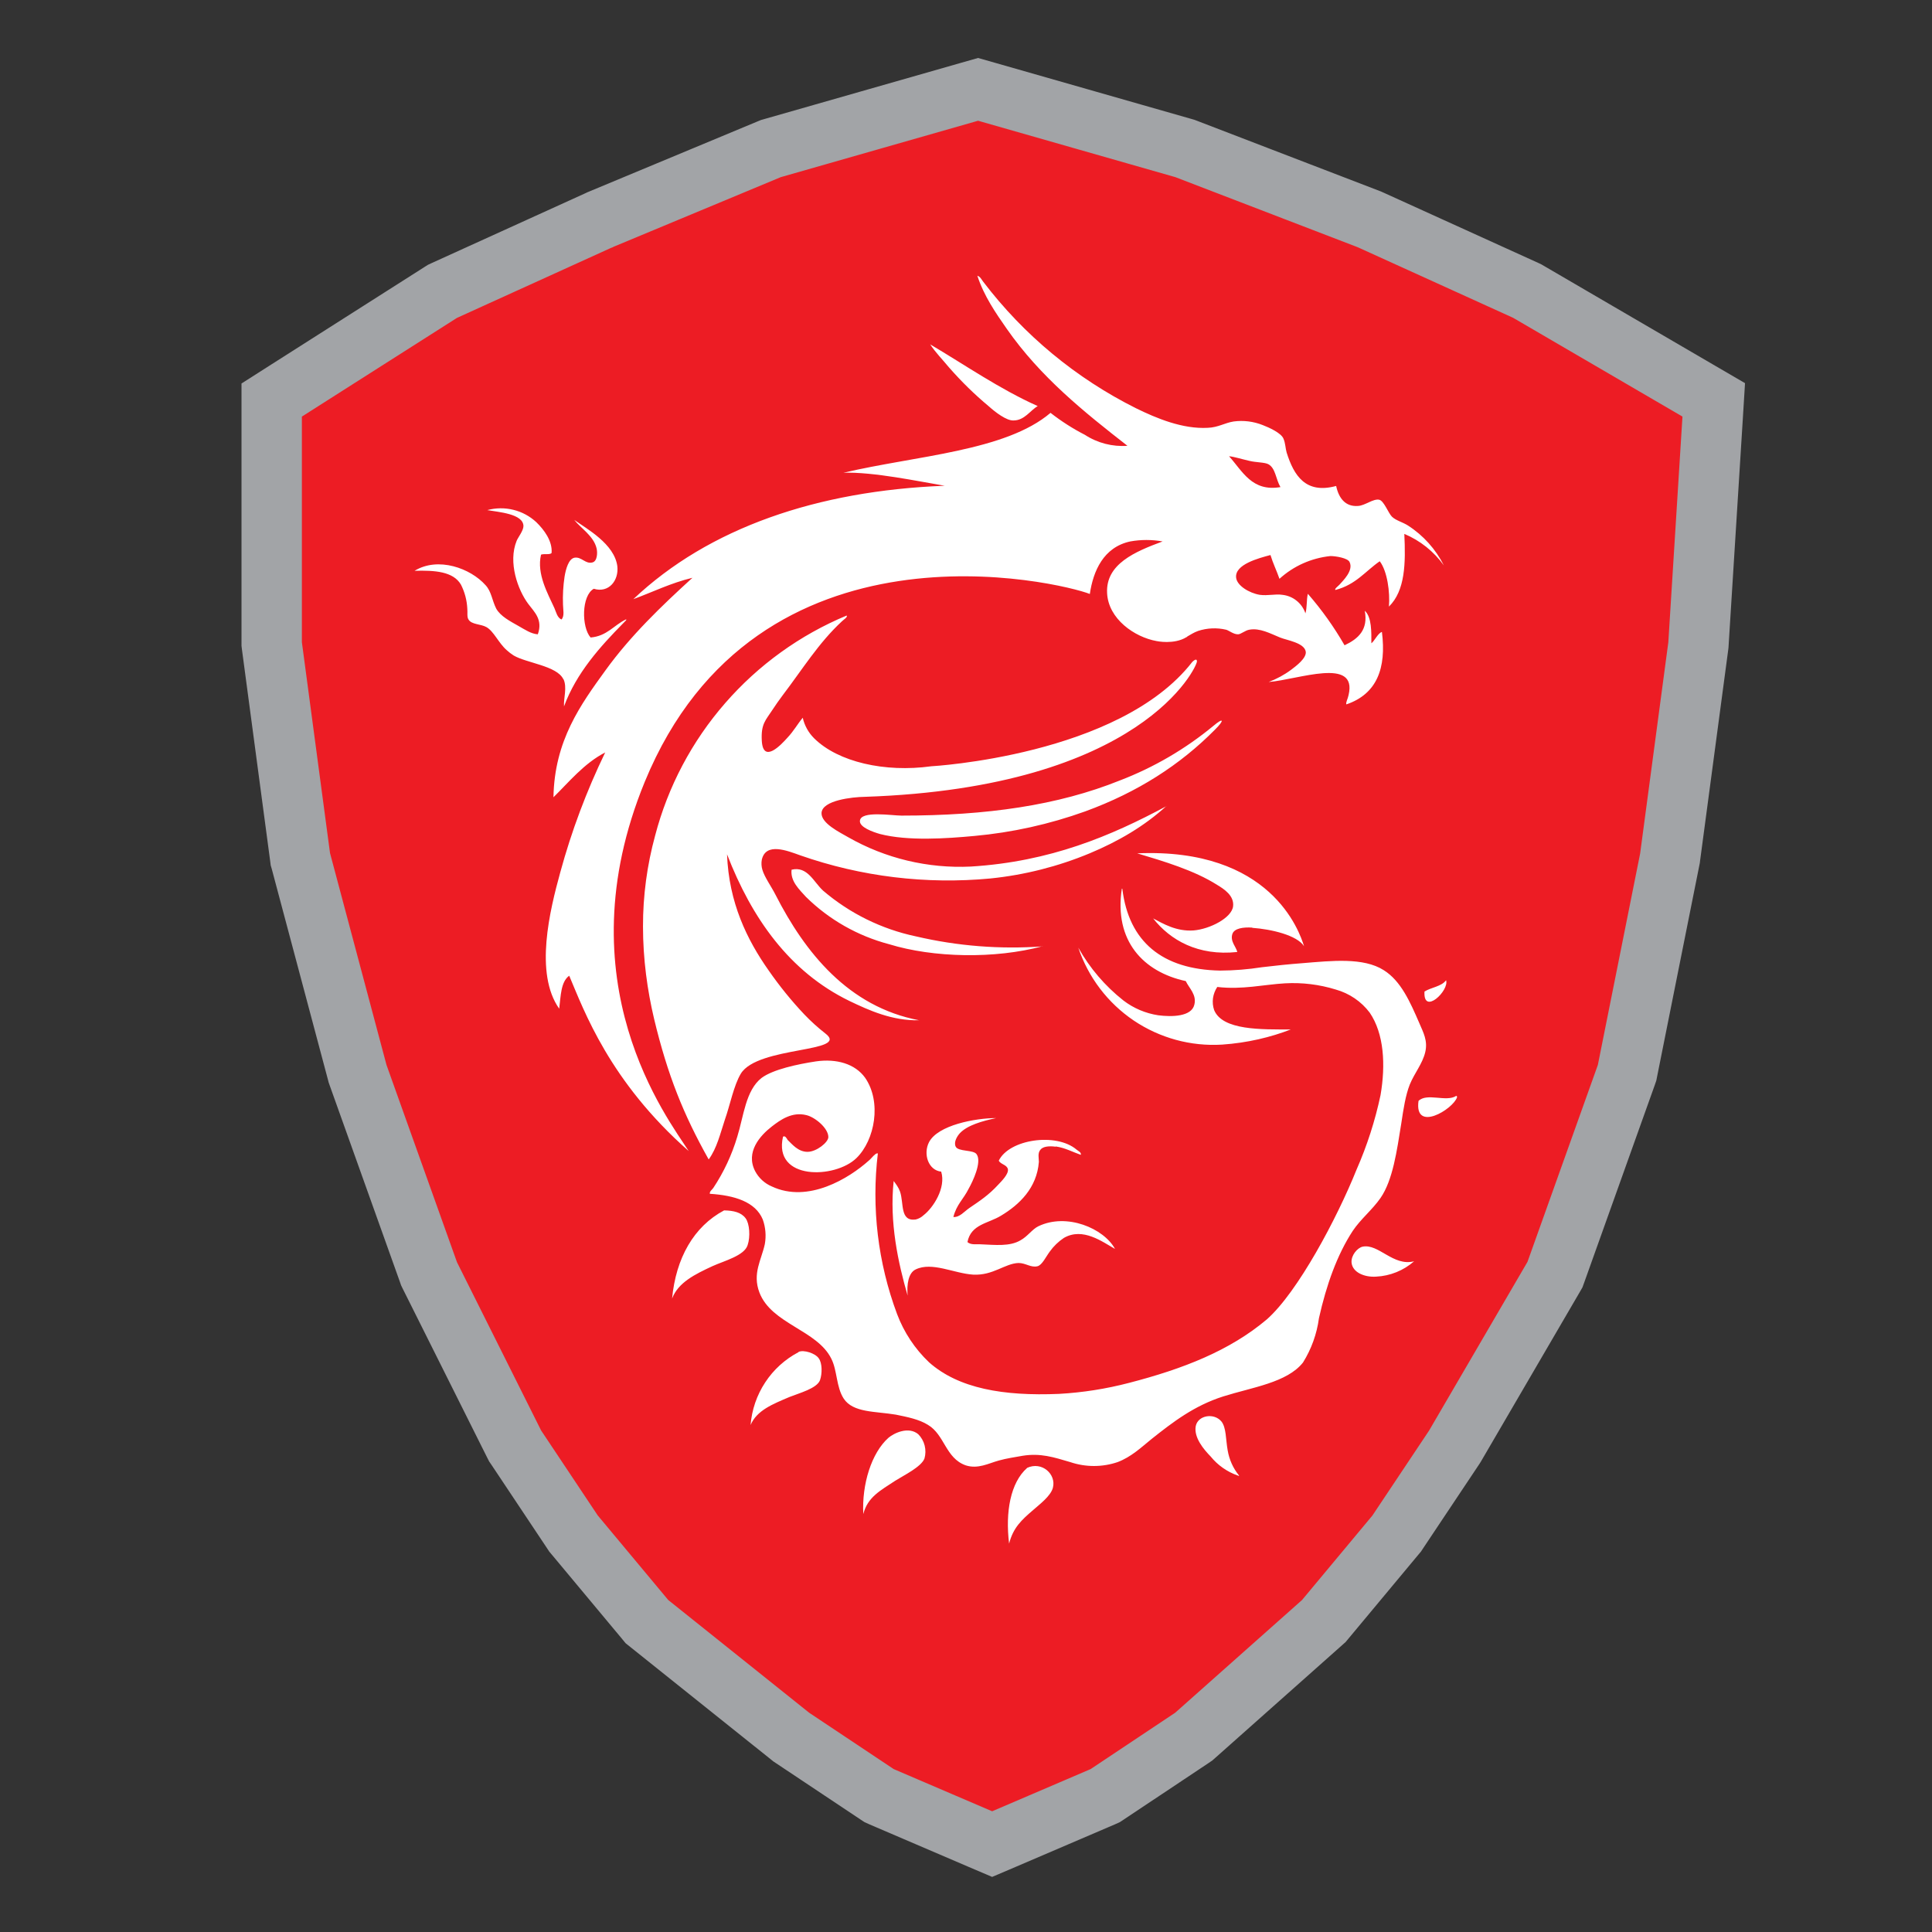
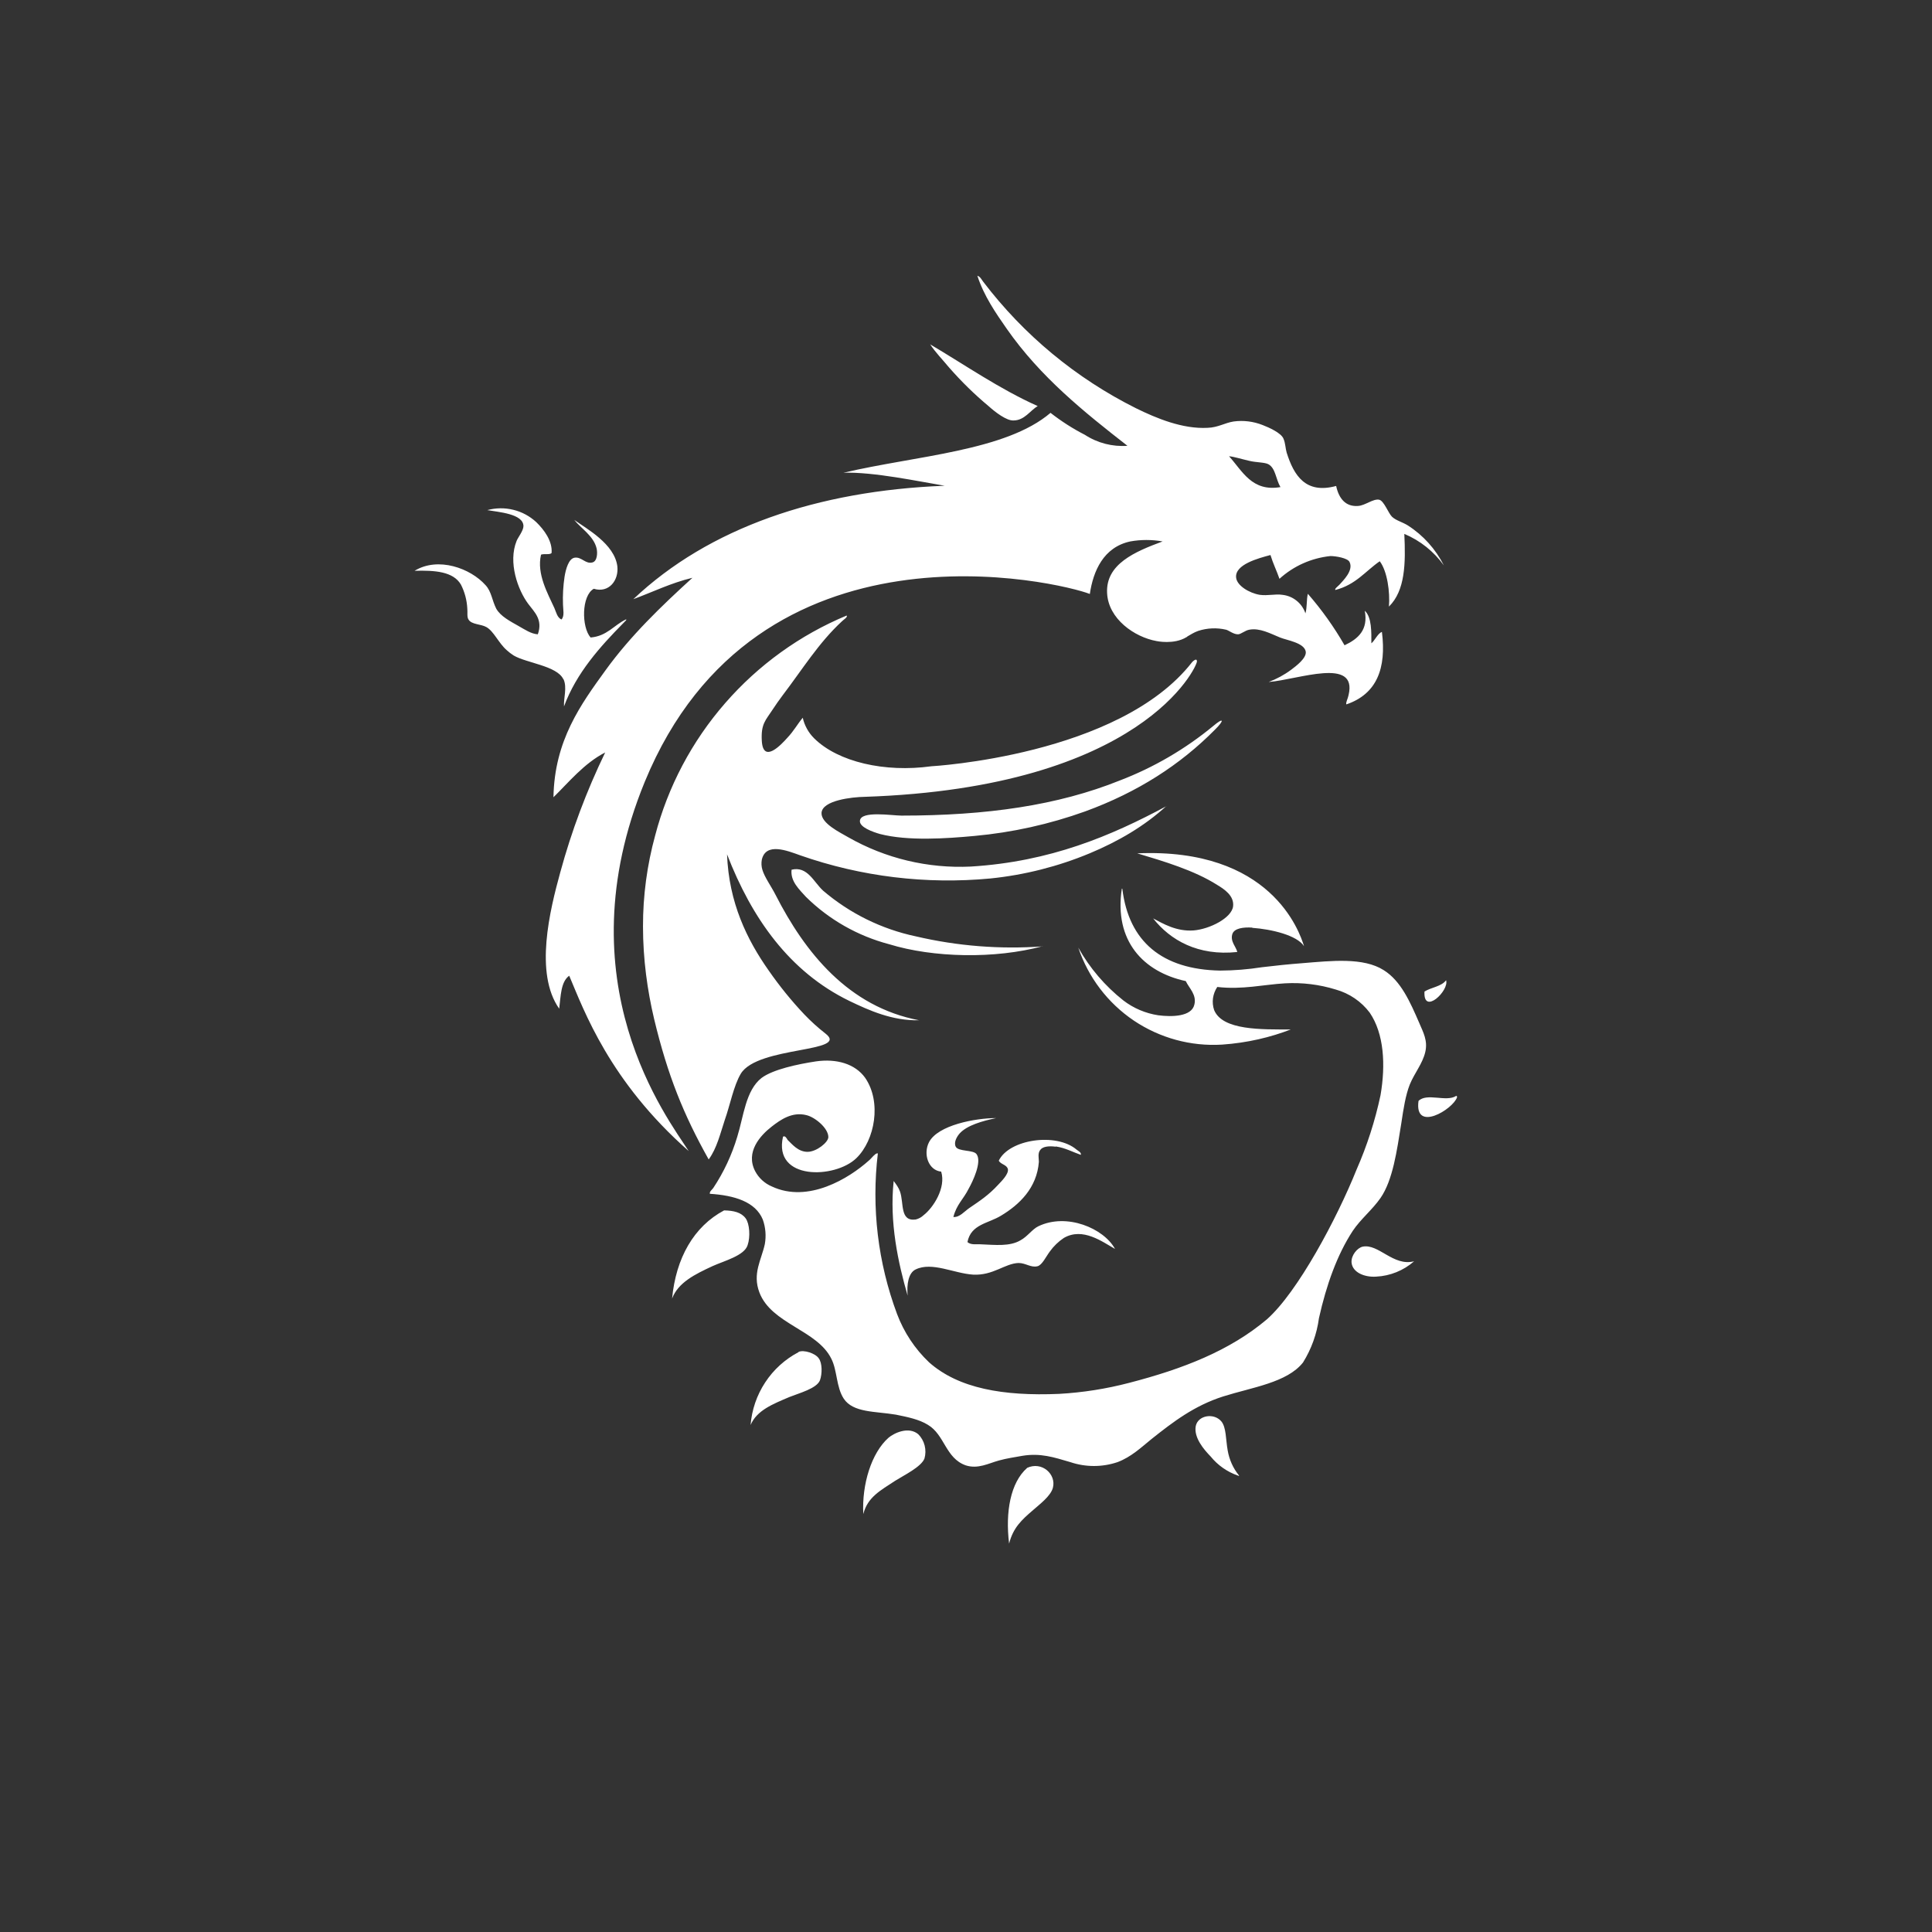
<svg xmlns="http://www.w3.org/2000/svg" width="32" height="32" viewBox="0 0 32 32" fill="none">
  <rect x="0" y="0" width="32" height="32" fill="#333333" stroke="none" />
-   <path d="M16.236 30.46L16.433 30.544L16.63 30.46L18.264 29.76L18.306 29.741L18.344 29.716L19.744 28.783L19.773 28.763L19.799 28.74L21.899 26.874L21.927 26.849L21.951 26.82L23.117 25.42L23.134 25.4L23.149 25.377L24.083 23.977L24.091 23.965L24.099 23.952L25.732 21.152L25.755 21.112L25.771 21.068L26.938 17.802L26.95 17.767L26.957 17.731L27.657 14.231L27.66 14.216L27.662 14.199L28.129 10.699L28.131 10.682L28.132 10.665L28.366 6.931L28.385 6.623L28.119 6.468L25.319 4.835L25.297 4.822L25.274 4.811L22.707 3.645L22.693 3.639L22.68 3.633L19.646 2.467L19.625 2.459L19.604 2.453L16.337 1.519L16.2 1.48L16.063 1.519L12.796 2.453L12.768 2.461L12.741 2.472L9.941 3.638L9.934 3.642L9.926 3.645L7.36 4.811L7.328 4.826L7.298 4.845L4.732 6.478L4.5 6.626L4.5 6.9L4.5 10.633L4.5 10.666L4.504 10.699L4.971 14.199L4.975 14.231L4.984 14.262L5.917 17.762L5.922 17.782L5.929 17.802L7.096 21.068L7.106 21.097L7.119 21.124L8.519 23.924L8.533 23.951L8.551 23.977L9.484 25.377L9.499 25.4L9.516 25.42L10.683 26.82L10.715 26.859L10.754 26.89L13.088 28.757L13.105 28.771L13.123 28.783L14.523 29.716L14.561 29.741L14.603 29.76L16.236 30.46Z" fill="#ED1C24" stroke="#A2A4A7" />
  <path d="M19.319 13.353C18.405 13.843 17.399 14.272 16.08 14.353C15.37 14.387 14.665 14.219 14.047 13.866C13.912 13.787 13.601 13.639 13.607 13.466C13.617 13.255 14.117 13.201 14.322 13.198C18.928 13.043 19.828 11.036 19.825 10.956C19.825 10.883 19.746 10.966 19.746 10.966C18.538 12.52 15.424 12.692 15.424 12.692C14.656 12.798 13.882 12.622 13.485 12.229C13.391 12.136 13.325 12.017 13.296 11.888C13.207 11.995 13.148 12.107 13.042 12.219C12.942 12.331 12.641 12.656 12.618 12.272C12.601 11.988 12.684 11.928 12.793 11.759C12.847 11.677 12.903 11.596 12.962 11.518C13.289 11.089 13.561 10.645 13.945 10.291C13.977 10.258 14.041 10.225 14.024 10.195C13.25 10.517 12.561 11.014 12.011 11.646C11.46 12.278 11.063 13.029 10.851 13.84C10.717 14.33 10.649 14.836 10.65 15.345C10.65 15.887 10.722 16.403 10.834 16.876C11.059 17.815 11.324 18.466 11.738 19.204C11.874 19.019 11.93 18.774 12.006 18.546C12.092 18.304 12.151 17.984 12.27 17.784C12.551 17.322 14.09 17.438 13.67 17.117C13.547 17.021 13.431 16.916 13.323 16.803C13.108 16.576 12.911 16.332 12.733 16.076C12.373 15.566 12.072 14.951 12.042 14.15C12.452 15.209 13.075 16.095 14.067 16.578C14.398 16.737 14.779 16.909 15.225 16.899C14.051 16.677 13.332 15.774 12.846 14.822C12.77 14.673 12.664 14.531 12.627 14.405C12.611 14.352 12.608 14.295 12.618 14.24C12.684 13.946 13.042 14.091 13.254 14.167C14.265 14.521 15.341 14.651 16.407 14.55C16.971 14.492 17.524 14.352 18.048 14.134C18.525 13.935 18.958 13.681 19.319 13.35V13.353ZM17.27 15.675C16.566 15.726 15.857 15.67 15.169 15.509C14.602 15.389 14.074 15.129 13.633 14.752C13.475 14.607 13.375 14.342 13.111 14.405C13.088 14.598 13.243 14.736 13.349 14.855C13.731 15.232 14.206 15.502 14.726 15.639C15.457 15.864 16.48 15.886 17.27 15.672V15.675ZM14.931 13.509C14.775 13.509 14.256 13.423 14.243 13.595C14.232 13.701 14.457 13.78 14.576 13.814C15.04 13.933 15.675 13.889 16.138 13.846C16.765 13.789 17.382 13.652 17.975 13.439C18.842 13.122 19.547 12.669 20.126 12.083C20.285 11.925 20.268 11.878 20.096 12.024C19.632 12.407 19.109 12.712 18.548 12.927C17.521 13.34 16.344 13.509 14.931 13.509ZM20.688 7.632C20.807 7.662 20.95 7.655 21.012 7.691C21.129 7.761 21.129 7.93 21.208 8.068C20.735 8.148 20.58 7.804 20.357 7.557C20.437 7.563 20.556 7.602 20.688 7.632ZM11.407 19.065C11.063 18.529 9.315 16.274 10.679 12.95C12.542 8.419 17.578 9.65 18.051 9.838C18.107 9.458 18.276 9.064 18.72 8.968C18.897 8.936 19.079 8.936 19.256 8.968C18.799 9.137 18.313 9.342 18.337 9.822C18.356 10.251 18.792 10.553 19.156 10.618C19.156 10.618 19.445 10.681 19.652 10.553C19.656 10.552 19.659 10.551 19.661 10.549C19.663 10.547 19.665 10.545 19.666 10.542C19.723 10.51 19.772 10.476 19.845 10.45C19.995 10.401 20.155 10.394 20.308 10.43C20.351 10.44 20.433 10.509 20.507 10.506C20.552 10.506 20.626 10.44 20.692 10.43C20.867 10.397 21.039 10.493 21.201 10.559C21.311 10.605 21.608 10.645 21.628 10.797C21.638 10.902 21.473 11.028 21.383 11.095C21.27 11.179 21.145 11.246 21.013 11.296C21.503 11.257 22.486 10.876 22.337 11.511C22.324 11.578 22.287 11.634 22.3 11.667C22.806 11.495 22.965 11.068 22.889 10.467C22.823 10.486 22.767 10.616 22.714 10.655V10.651C22.714 10.48 22.723 10.222 22.605 10.116C22.664 10.43 22.499 10.58 22.27 10.688C22.096 10.385 21.892 10.099 21.662 9.835C21.638 9.934 21.651 10.062 21.622 10.159C21.594 10.076 21.543 10.003 21.475 9.949C21.407 9.894 21.325 9.861 21.238 9.852C21.125 9.834 21 9.871 20.864 9.852C20.689 9.822 20.487 9.699 20.474 9.567C20.45 9.349 20.844 9.246 21.043 9.193C21.086 9.335 21.145 9.451 21.192 9.587C21.426 9.374 21.721 9.243 22.036 9.21C22.125 9.21 22.324 9.243 22.353 9.309C22.423 9.451 22.241 9.62 22.187 9.683C22.155 9.716 22.101 9.753 22.118 9.772C22.459 9.683 22.614 9.461 22.853 9.296C22.979 9.461 23.025 9.812 23.005 10.047C23.276 9.782 23.283 9.326 23.26 8.843C23.522 8.953 23.749 9.134 23.915 9.365C23.779 9.096 23.574 8.867 23.32 8.704C23.232 8.648 23.12 8.621 23.055 8.558C22.995 8.499 22.922 8.293 22.843 8.277C22.744 8.257 22.611 8.373 22.495 8.38C22.287 8.397 22.174 8.254 22.131 8.049C21.625 8.187 21.431 7.877 21.311 7.496C21.291 7.431 21.291 7.339 21.258 7.265C21.221 7.172 21.019 7.08 20.913 7.04C20.761 6.98 20.596 6.959 20.433 6.981C20.285 7.004 20.176 7.08 20.004 7.086C19.587 7.109 19.154 6.928 18.816 6.762C17.823 6.266 16.957 5.549 16.285 4.666C16.258 4.632 16.238 4.583 16.188 4.567C16.298 4.904 16.493 5.185 16.675 5.446C17.234 6.247 17.962 6.829 18.674 7.384C18.425 7.402 18.178 7.338 17.969 7.202C17.768 7.099 17.578 6.977 17.4 6.838C16.656 7.473 15.169 7.547 13.971 7.83C14.468 7.814 15.212 7.973 15.649 8.046H15.636C13.544 8.128 11.741 8.74 10.49 9.924C10.814 9.805 11.108 9.657 11.469 9.57C10.953 10.04 10.444 10.529 10.03 11.101C9.62 11.667 9.183 12.265 9.167 13.205C9.418 12.96 9.673 12.643 10.024 12.463C9.715 13.101 9.466 13.765 9.28 14.448C9.107 15.076 8.849 16.122 9.262 16.707C9.288 16.499 9.288 16.261 9.428 16.161C9.674 16.74 10.094 17.908 11.407 19.065ZM16.38 6.732C16.48 6.822 16.671 6.971 16.787 6.964C16.969 6.964 17.062 6.799 17.188 6.726C16.558 6.445 15.973 6.038 15.407 5.704C15.493 5.836 15.606 5.949 15.718 6.085C15.927 6.323 16.136 6.528 16.38 6.732ZM9.332 11.247C9.398 11.383 9.332 11.568 9.342 11.7C9.547 11.144 9.944 10.707 10.321 10.324C10.341 10.301 10.398 10.254 10.364 10.261C10.166 10.357 10.053 10.536 9.782 10.559C9.63 10.387 9.63 9.865 9.835 9.752C10.087 9.828 10.252 9.61 10.225 9.378C10.176 9.008 9.719 8.76 9.511 8.611C9.62 8.75 9.832 8.876 9.881 9.081C9.899 9.153 9.894 9.293 9.815 9.315C9.699 9.349 9.633 9.219 9.518 9.237C9.418 9.252 9.371 9.428 9.351 9.551C9.328 9.704 9.319 9.859 9.325 10.014C9.325 10.09 9.355 10.205 9.299 10.261C9.229 10.228 9.213 10.142 9.183 10.073C9.074 9.832 8.886 9.507 8.961 9.187C9.011 9.167 9.104 9.193 9.136 9.16C9.153 8.962 9.011 8.773 8.882 8.648C8.775 8.549 8.644 8.478 8.502 8.444C8.361 8.409 8.212 8.411 8.071 8.449C8.256 8.482 8.667 8.509 8.67 8.713C8.67 8.789 8.581 8.899 8.557 8.958C8.412 9.315 8.577 9.772 8.75 10.003C8.849 10.136 8.995 10.261 8.908 10.506C8.796 10.499 8.693 10.427 8.591 10.37C8.445 10.287 8.293 10.209 8.22 10.083C8.148 9.941 8.141 9.798 8.042 9.692C7.793 9.412 7.257 9.216 6.867 9.454C7.198 9.445 7.506 9.464 7.634 9.682C7.697 9.805 7.733 9.941 7.74 10.079C7.747 10.139 7.731 10.219 7.76 10.261C7.81 10.347 7.965 10.334 8.057 10.387C8.18 10.457 8.256 10.648 8.392 10.768C8.428 10.801 8.467 10.831 8.508 10.857C8.72 10.982 9.223 11.028 9.329 11.247H9.332ZM11.995 20.047C11.489 20.315 11.195 20.841 11.132 21.508C11.231 21.244 11.509 21.106 11.804 20.97C11.993 20.884 12.33 20.798 12.383 20.623C12.43 20.487 12.416 20.268 12.35 20.179C12.277 20.08 12.151 20.051 11.995 20.048V20.047ZM13.226 22.396C13.003 22.513 12.812 22.686 12.674 22.897C12.535 23.108 12.452 23.351 12.432 23.603C12.535 23.358 12.803 23.255 13.075 23.139C13.24 23.073 13.527 22.998 13.581 22.862C13.62 22.753 13.62 22.577 13.561 22.498C13.505 22.415 13.313 22.352 13.226 22.392V22.396ZM14.716 23.814C14.434 24.065 14.273 24.584 14.299 25.078C14.369 24.797 14.583 24.687 14.829 24.525C14.97 24.436 15.258 24.297 15.312 24.158C15.332 24.088 15.333 24.013 15.315 23.942C15.297 23.871 15.26 23.806 15.209 23.755C15.05 23.622 14.812 23.732 14.712 23.817L14.716 23.814ZM17.012 24.314C16.738 24.555 16.649 25.041 16.714 25.567C16.781 25.302 16.923 25.173 17.112 25.011C17.224 24.912 17.402 24.78 17.439 24.643C17.499 24.419 17.257 24.197 17.009 24.314H17.012ZM17.486 18.989C17.638 19.009 17.783 19.088 17.902 19.128C17.912 19.085 17.859 19.065 17.832 19.042C17.495 18.754 16.714 18.87 16.543 19.224C16.573 19.287 16.678 19.29 16.694 19.366C16.708 19.445 16.592 19.561 16.532 19.624C16.377 19.793 16.231 19.889 16.056 20.008C15.97 20.067 15.894 20.166 15.791 20.157C15.844 19.948 15.957 19.865 16.045 19.687C16.112 19.568 16.264 19.25 16.178 19.121C16.129 19.038 15.868 19.081 15.828 18.989C15.794 18.913 15.855 18.817 15.898 18.77C16.02 18.638 16.274 18.566 16.499 18.519C16.155 18.519 15.533 18.635 15.387 18.919C15.288 19.112 15.374 19.383 15.589 19.406C15.672 19.674 15.457 20.004 15.298 20.127C15.261 20.162 15.216 20.187 15.166 20.199C14.901 20.233 14.974 19.928 14.907 19.736C14.884 19.67 14.842 19.614 14.802 19.561C14.729 20.246 14.877 20.92 15.033 21.459C15.017 21.271 15.046 21.083 15.166 21.026C15.437 20.894 15.801 21.092 16.119 21.112C16.45 21.129 16.642 20.927 16.87 20.919C16.989 20.919 17.075 21 17.184 20.973C17.261 20.954 17.324 20.814 17.389 20.728C17.452 20.64 17.531 20.564 17.621 20.504C17.936 20.322 18.261 20.57 18.468 20.686C18.283 20.345 17.668 20.084 17.198 20.311C17.099 20.358 17.019 20.48 16.903 20.543C16.724 20.649 16.483 20.619 16.251 20.61C16.172 20.603 16.086 20.626 16.024 20.573C16.082 20.276 16.367 20.266 16.579 20.136C16.883 19.954 17.174 19.677 17.207 19.244C17.207 19.184 17.184 19.101 17.231 19.045C17.274 18.986 17.383 18.979 17.485 18.993L17.486 18.989ZM20.232 23.546C20.113 23.398 19.842 23.437 19.805 23.622C19.772 23.811 19.937 24.006 20.053 24.125C20.171 24.27 20.327 24.379 20.503 24.44C20.513 24.44 20.52 24.455 20.523 24.44C20.424 24.32 20.36 24.175 20.334 24.022C20.301 23.838 20.312 23.646 20.23 23.543L20.232 23.546ZM20.742 15.368C21.056 15.39 21.483 15.49 21.599 15.672C21.523 15.424 21.046 14.039 18.836 14.134C19.276 14.266 19.779 14.415 20.159 14.656C20.275 14.726 20.444 14.835 20.424 15.011C20.401 15.206 20.033 15.39 19.769 15.411C19.484 15.431 19.265 15.299 19.1 15.212C19.381 15.57 19.842 15.838 20.493 15.768C20.477 15.685 20.368 15.589 20.414 15.464C20.448 15.377 20.589 15.354 20.742 15.364V15.368ZM22.568 20.649C22.482 20.669 22.376 20.792 22.386 20.913C22.403 21.08 22.608 21.158 22.793 21.145C23.025 21.134 23.247 21.044 23.422 20.891C23.075 20.98 22.833 20.593 22.568 20.649ZM22.866 19.842C23.071 19.545 23.137 19.058 23.21 18.605C23.246 18.364 23.28 18.142 23.35 17.964C23.429 17.771 23.561 17.62 23.607 17.425C23.651 17.236 23.574 17.101 23.508 16.945C23.356 16.595 23.204 16.247 22.919 16.069C22.581 15.854 22.055 15.914 21.575 15.953C21.351 15.97 21.127 15.993 20.904 16.02C20.674 16.056 20.441 16.075 20.209 16.076C19.249 16.058 18.697 15.596 18.59 14.726C18.59 14.726 18.59 14.716 18.581 14.719C18.449 15.585 18.938 16.098 19.64 16.25C19.696 16.369 19.824 16.475 19.782 16.641C19.736 16.839 19.411 16.846 19.183 16.816C18.974 16.784 18.775 16.7 18.607 16.571C18.303 16.331 18.049 16.034 17.86 15.696C18.025 16.188 18.348 16.612 18.778 16.903C19.209 17.193 19.723 17.334 20.242 17.302C20.662 17.273 21.046 17.18 21.38 17.051C20.894 17.051 20.249 17.068 20.11 16.73C20.088 16.666 20.082 16.599 20.091 16.532C20.101 16.466 20.125 16.402 20.162 16.347C20.573 16.396 20.94 16.306 21.284 16.287C21.569 16.271 21.853 16.306 22.125 16.39C22.349 16.453 22.547 16.587 22.687 16.773C22.925 17.123 22.952 17.637 22.866 18.139C22.776 18.563 22.643 18.976 22.469 19.372C22.145 20.179 21.496 21.4 20.983 21.853C20.368 22.372 19.596 22.673 18.7 22.905C18.321 23.004 17.933 23.065 17.542 23.087C16.619 23.126 15.877 22.998 15.388 22.564C15.153 22.341 14.972 22.067 14.858 21.764C14.541 20.915 14.432 20.003 14.54 19.104C14.507 19.098 14.484 19.134 14.468 19.144C14.441 19.17 14.418 19.201 14.389 19.224C14.064 19.515 13.386 19.935 12.783 19.651C12.665 19.601 12.568 19.512 12.508 19.399C12.343 19.081 12.592 18.807 12.783 18.659C12.925 18.549 13.118 18.41 13.356 18.47C13.498 18.503 13.72 18.685 13.72 18.834C13.72 18.919 13.525 19.078 13.375 19.078C13.22 19.078 13.121 18.953 13.045 18.88C13.031 18.856 13.005 18.804 12.969 18.827C12.803 19.554 13.832 19.527 14.186 19.181C14.491 18.883 14.606 18.252 14.329 17.851C14.163 17.62 13.856 17.531 13.514 17.58C13.211 17.626 12.803 17.713 12.614 17.854C12.35 18.06 12.317 18.49 12.212 18.826C12.122 19.128 11.988 19.415 11.814 19.677C11.79 19.71 11.751 19.733 11.757 19.773C12.164 19.799 12.512 19.904 12.634 20.199C12.681 20.33 12.692 20.47 12.668 20.606C12.611 20.87 12.459 21.092 12.578 21.407C12.776 21.929 13.534 22.028 13.769 22.504C13.869 22.699 13.849 22.974 13.975 23.166C14.13 23.401 14.498 23.374 14.838 23.431C15.031 23.47 15.223 23.509 15.368 23.599C15.649 23.765 15.659 24.152 15.996 24.271C16.198 24.336 16.373 24.238 16.543 24.191C16.674 24.154 16.814 24.135 16.939 24.112C17.234 24.065 17.449 24.135 17.727 24.217C17.982 24.303 18.257 24.303 18.511 24.217C18.736 24.132 18.899 23.976 19.074 23.834C19.431 23.55 19.782 23.282 20.258 23.13C20.742 22.977 21.318 22.901 21.582 22.567C21.721 22.344 21.811 22.094 21.846 21.833C21.969 21.281 22.148 20.781 22.406 20.387C22.538 20.19 22.73 20.038 22.866 19.842ZM23.951 16.237C23.875 16.34 23.706 16.353 23.594 16.423C23.57 16.825 24.011 16.405 23.951 16.234V16.237ZM24.118 18.152C23.955 18.258 23.633 18.096 23.495 18.235C23.422 18.764 24.067 18.374 24.133 18.175C24.133 18.162 24.133 18.149 24.113 18.152" fill="white" />
</svg>